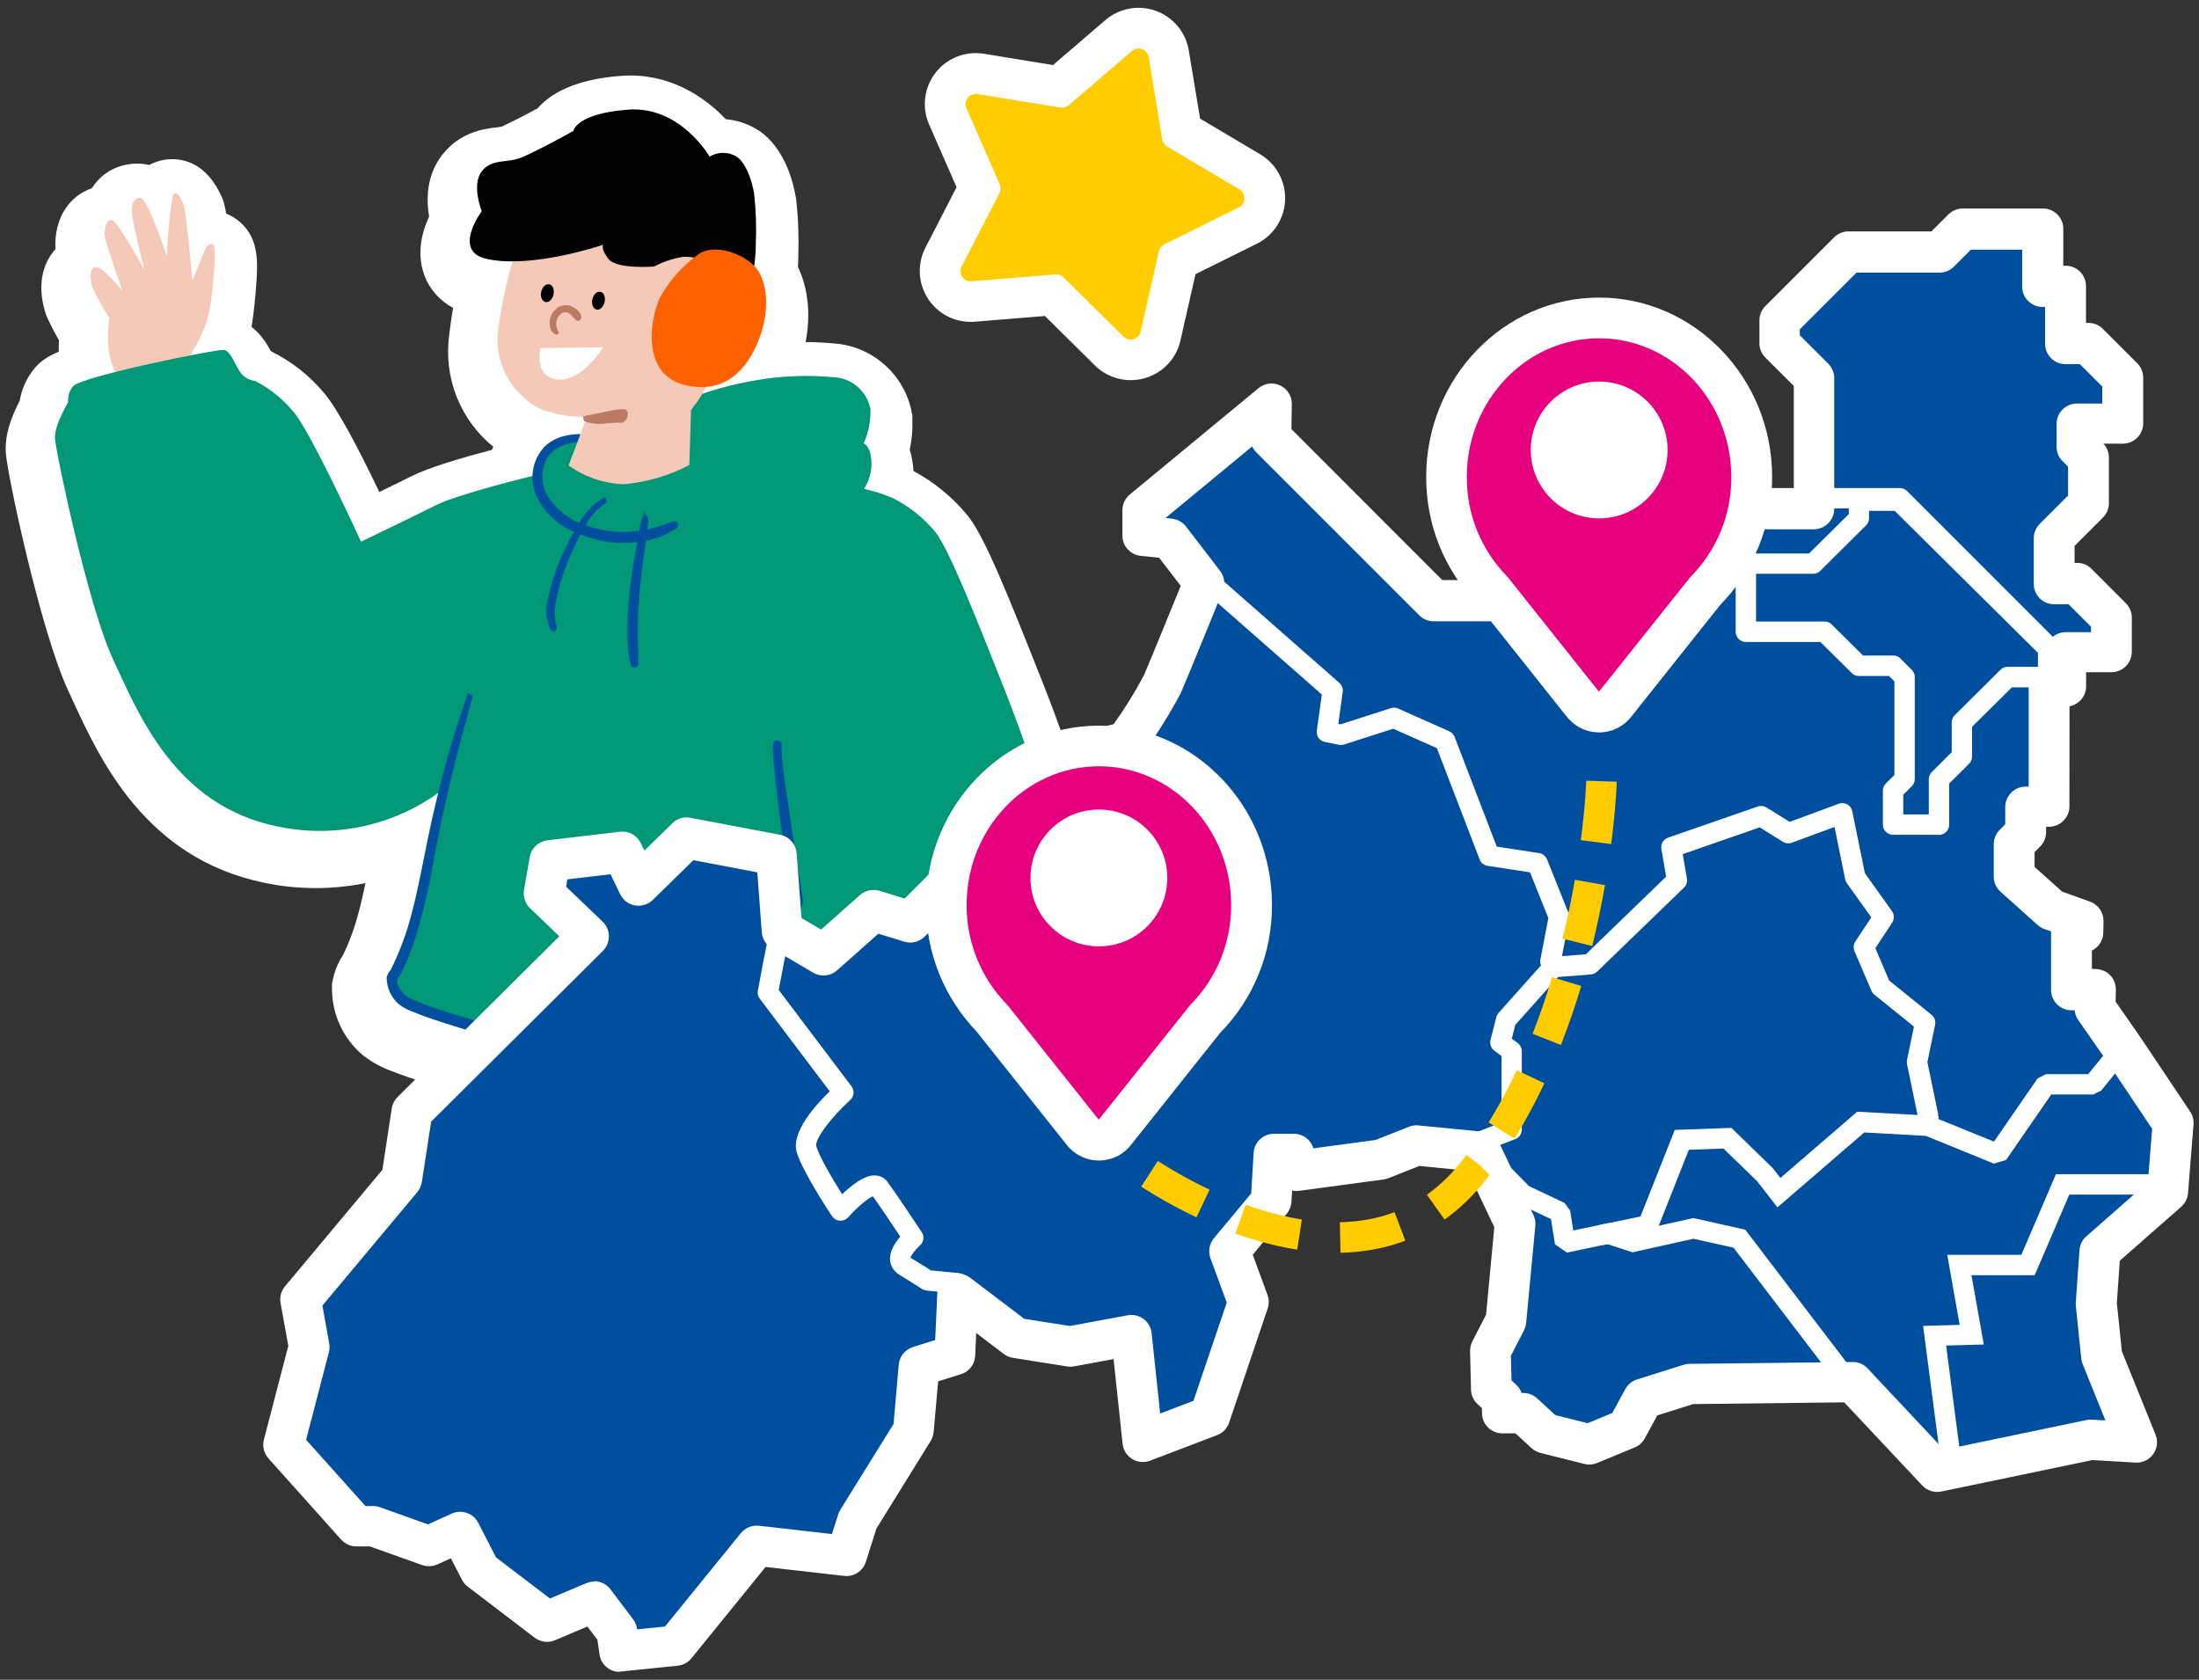
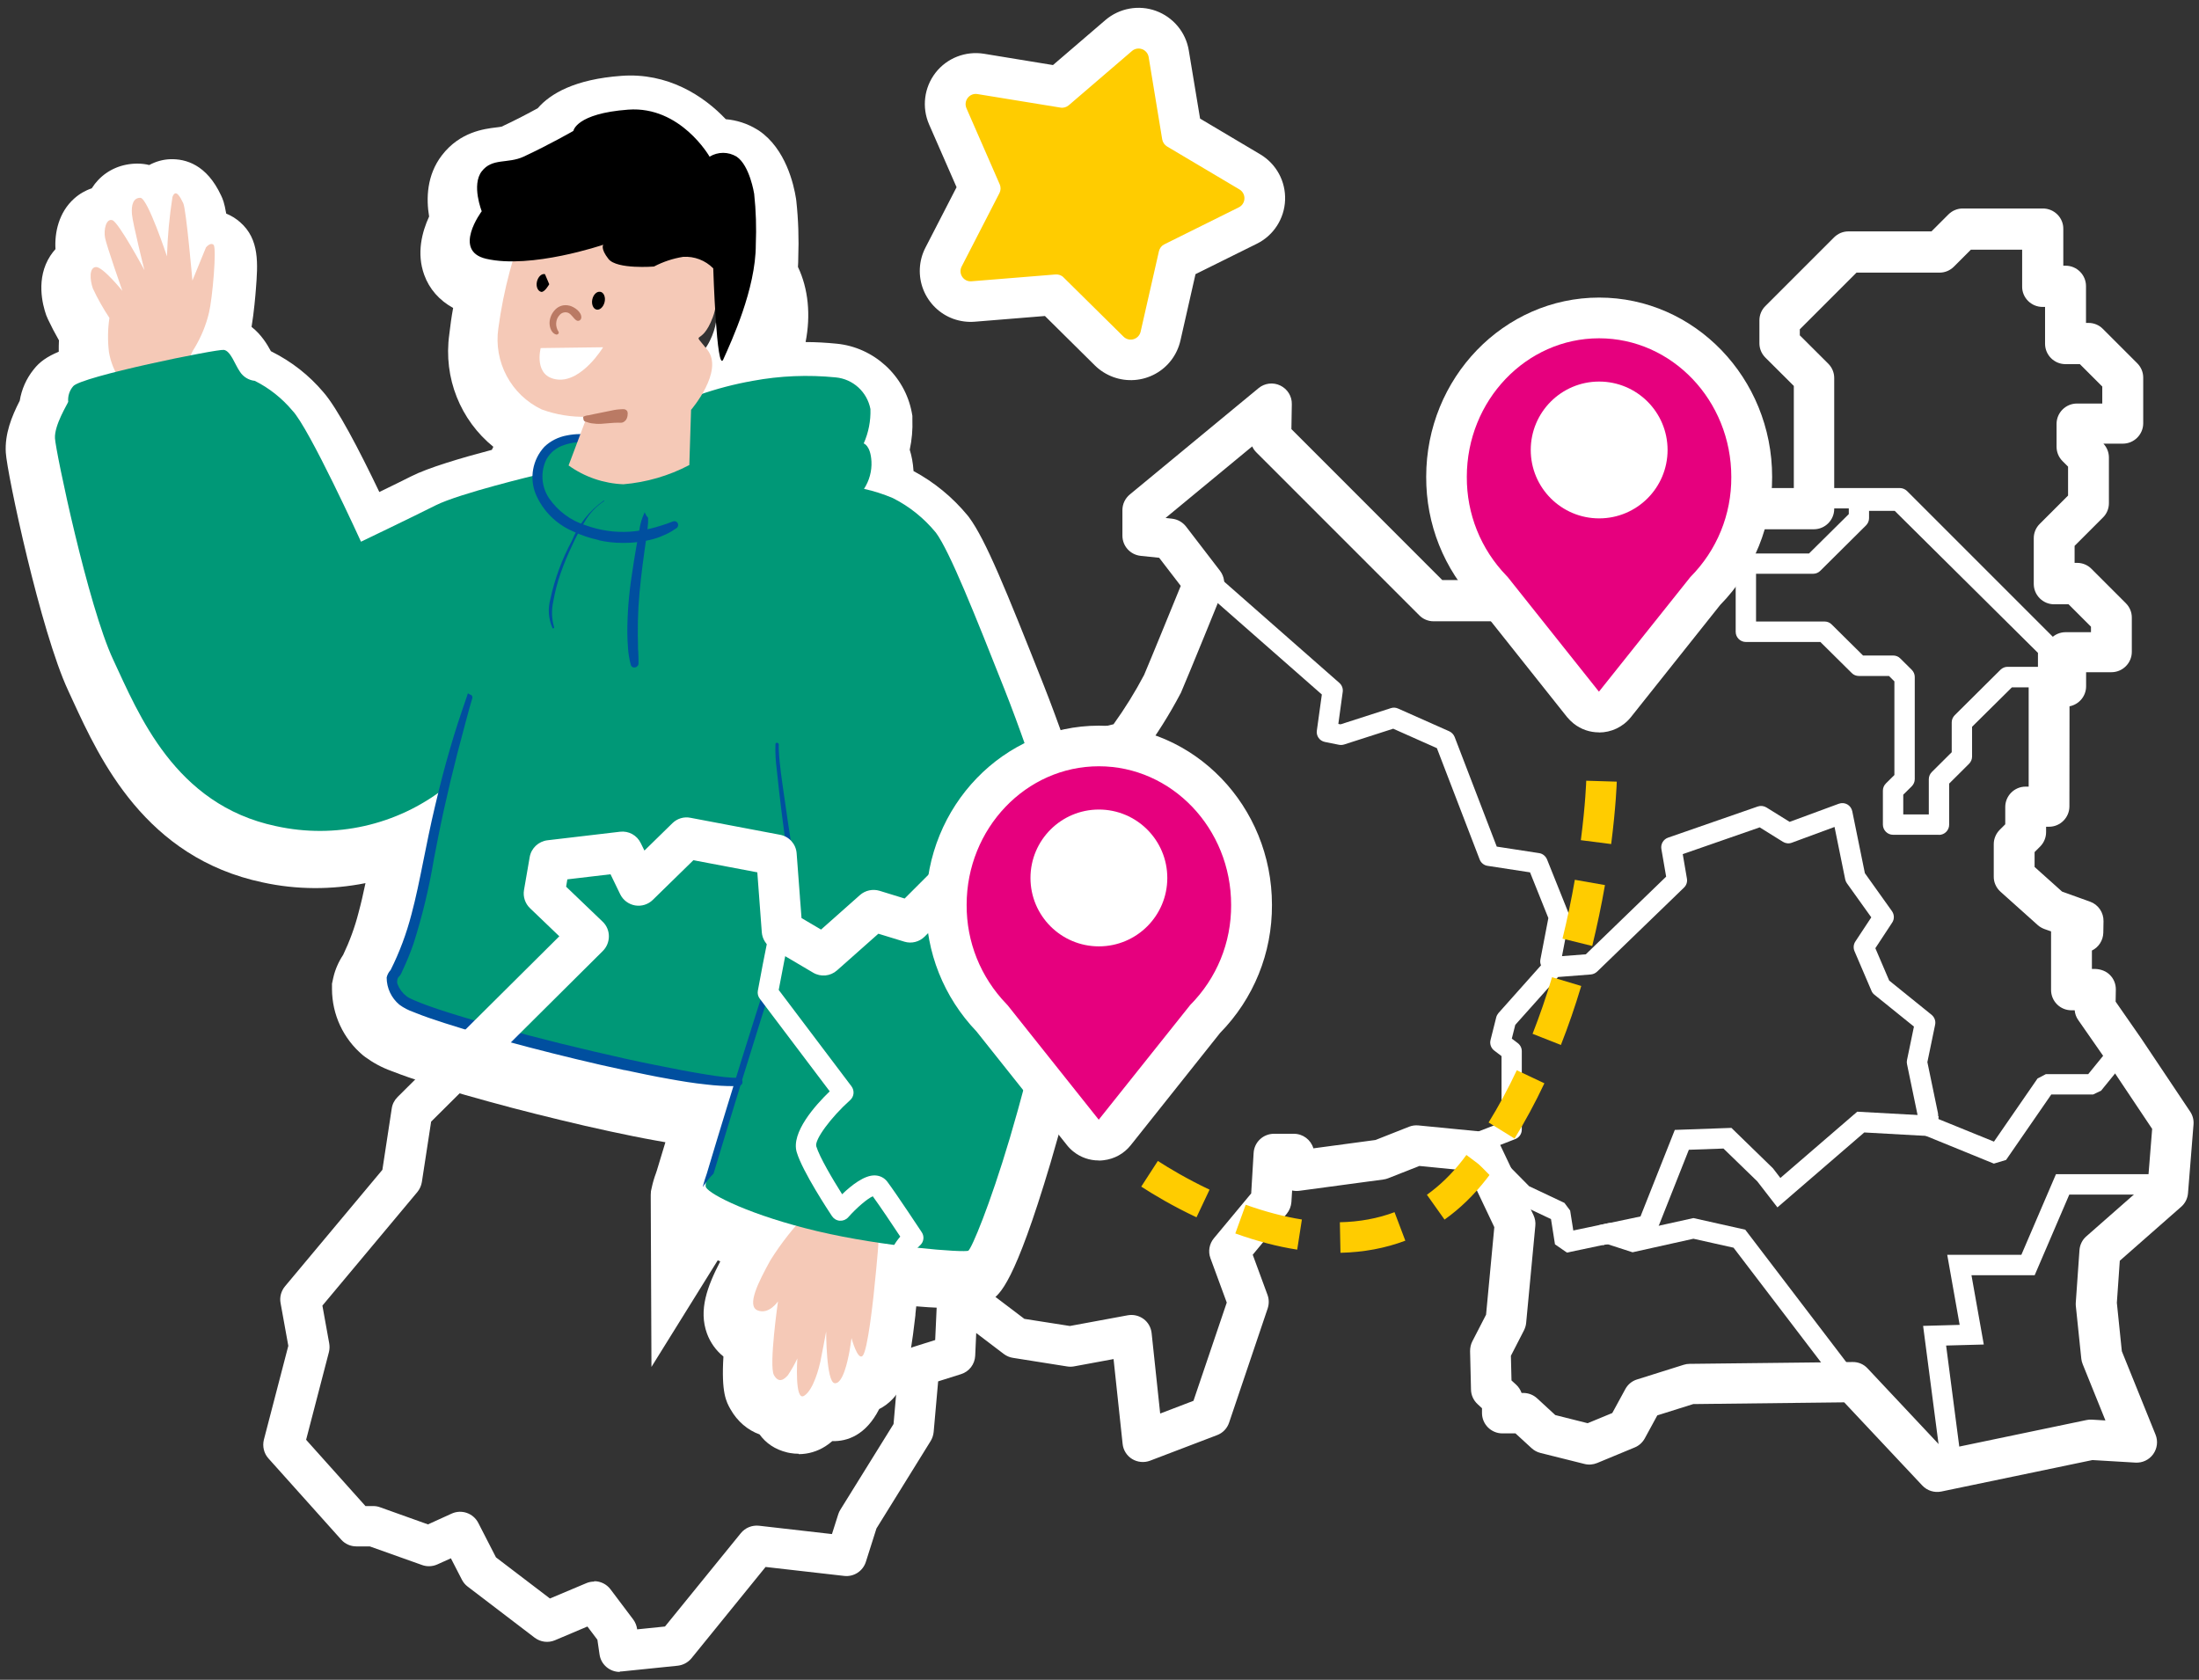
<svg xmlns="http://www.w3.org/2000/svg" id="a" data-name="Layer 1" viewBox="0 0 216 165">
  <rect x="0" y="0" width="216" height="165" fill="#333333" stroke="none" />
  <path d="M78.44,142.8c-.27,0-.55-.02-.82-.07l-.26-.05c-1.27-.3-2.15-.95-2.75-1.78-1.17-.42-2.18-1.28-2.85-2.46-.42-.74-.92-1.61-.7-5.19-.73-.59-1.29-1.37-1.62-2.27-.83-2.3.02-4.59,1.31-7.08-.08-.03-.17-.07-.25-.1l-6.51,10.47-.07-16.48c0-.14,0-.27,0-.41l.02-.37.08-.36c.1-.47.24-.95.42-1.43l.08-.24c.28-.92.56-1.85.84-2.78-.3-.05-.6-.1-.9-.16-1.53-.27-3.05-.59-4.51-.9-1.64-.35-3.28-.73-4.88-1.12-1.63-.39-3.25-.8-4.82-1.21-1.51-.4-3.04-.82-4.55-1.25-1.36-.39-2.65-.78-3.93-1.19-1.17-.38-2.15-.71-3.17-1.11l-.16-.06c-.92-.33-1.79-.8-2.58-1.38l-.22-.17c-1.92-1.62-3.02-3.98-3.03-6.49v-.53s.13-.6.13-.6c.18-.8.52-1.56.97-2.24.63-1.32,1.14-2.7,1.5-4.11.26-.96.47-1.88.69-2.93-3.31.66-6.76.66-10.09-.07-11.54-2.43-15.99-12.08-18.65-17.84l-.46-1C3.99,62.04.69,46.51.57,44.46c-.11-1.82.56-3.52,1.37-5.1.18-1.11.64-2.16,1.36-3.06.58-.75,1.32-1.27,2.47-1.75,0-.37,0-.75.02-1.12-.39-.68-.75-1.37-1.08-2.07l-.17-.4c-.36-1.02-1.04-3.61.4-5.83.15-.23.32-.45.51-.66-.1-1.61.32-3.61,1.83-4.96.51-.46,1.1-.8,1.73-1.01.2-.31.41-.58.61-.79,1-1.07,2.37-1.63,3.86-1.64.42,0,.82.05,1.18.14.68-.37,1.41-.55,2.06-.57,1.5-.05,3.58.51,5,3.57.16.34.31.66.5,1.77.49.2.95.48,1.36.84,1.94,1.69,1.75,4.1,1.55,6.65-.03.41-.18,2.22-.42,3.64.96.75,1.54,1.72,1.9,2.39l.08.04c1.96.98,3.67,2.32,5.08,3.99,1.37,1.56,3.5,5.64,5.49,9.8,1.16-.56,2.33-1.14,3.15-1.55,1.66-.84,4.86-1.79,7.9-2.59.05-.1.1-.2.15-.3-3.23-2.62-4.92-6.76-4.33-11.03.1-.87.22-1.75.38-2.61-1.35-.74-2.34-1.86-2.84-3.25-.77-2.12-.22-4.21.48-5.73-.29-1.74-.25-4.06,1.26-6.02,1.77-2.3,4.16-2.59,5.31-2.73.2-.02.46-.06.55-.08,1.32-.61,2.68-1.33,3.55-1.81,1.24-1.43,3.64-2.85,8.23-3.18,4.52-.33,8.04,1.93,10.24,4.26,1.06.09,2.11.42,3.06,1l.21.13c2.61,1.78,3.41,5.26,3.63,6.67l.03.23c.2,1.84.26,3.72.19,5.58,0,.3-.01.6-.03.9,1.02,2.14,1.27,4.73.75,7.38,1.02,0,2.03.06,3.04.16,3.65.35,6.7,3.12,7.39,6.75l.06.34v.35c.04,1-.05,2-.26,2.98.19.6.32,1.29.37,2.05v.04c2.05,1.1,3.83,2.57,5.32,4.37l.14.18c1.64,2.22,3.63,7.15,7.29,16.38,2.94,7.43,6,17.4,6.27,18.76l.04.21c.31,2.08.27,4.19-.12,6.26-.44,2.66-3.51,15.19-5.48,21.8-3.55,11.91-4.98,12.9-5.83,13.49l-1.15.8h-1.4c-1.6,0-3.21-.06-4.81-.2-.04.4-.07.68-.08.74v.11c-.66,5.7-1.14,7.06-2.23,8.24-.39.42-.84.75-1.33,1-1.31,2.58-3.15,3.19-4.61,3.15-.22.19-.44.36-.68.51-.78.5-1.69.77-2.61.77ZM84.12,118.33l2.59.44c1.72.31,3.48.52,5.23.63.65-1.69,1.58-4.31,2.61-7.78,1.93-6.49,4.91-18.74,5.23-20.71l.02-.13c.2-1.05.23-2.13.09-3.19-.3-1.2-3.05-10.21-5.78-17.11-2.25-5.67-5.04-12.71-6.11-14.27-.72-.85-1.58-1.55-2.56-2.07-.62-.25-1.26-.45-1.91-.6l-6.38-1.41,2.64-4.01-1.59-.41,2.16-4.86c.04-.08.07-.17.1-.25-2.03-.13-4.07-.01-6.07.36-1.48.26-2.92.63-4.32,1.1l-9.98,3.35-.32.86h-3.11c-.07,0-.14,0-.2,0v3.12s-3.43.84-3.43.84c-4.73,1.16-7.76,2.13-8.56,2.54-2.36,1.19-7.22,3.51-7.43,3.61l-4.13,1.97-1.9-4.17c-2.16-4.73-5.04-10.52-5.94-11.69l-.14-.17c-.52-.62-1.13-1.13-1.82-1.54-.96-.28-1.84-.77-2.58-1.44l3.95,11.28-4.61-5.69-.16,4.88-2.56-7.77-1.46,3.59-.55-6.27-4.08.92h0c-.23.06-.43.11-.61.16-.09.21-.2.4-.3.6-.26.49-.45.86-.55,1.12.48,2.9,3.25,15.53,5.26,19.83l.48,1.05c2.32,5.04,5.21,11.31,12.36,12.81,4.09.89,8.42.1,11.91-2.16l9.45-6.12-2.79,11.61c-.44,1.85-.81,3.7-1.12,5.27-.42,2.12-.76,3.75-1.23,5.49-.44,1.69-1.03,3.38-1.77,5.02.68.26,1.46.52,2.39.83,1.18.38,2.37.74,3.64,1.1,1.44.41,2.9.82,4.34,1.19,1.52.39,3.09.79,4.67,1.17,1.54.37,3.1.73,4.64,1.06,1.38.29,2.82.6,4.2.84,1.09.19,2.25.39,3.41.51.69.09,1.29.13,1.89.14l6.02.09-1.79,5.75c-.15.49-.3.97-.45,1.46-.44,1.44-.87,2.87-1.3,4.28,1.05.45,2.59,1.03,4.66,1.62l3.03-4.65.35-2.53.38,1.42,1.18-1.81-.55,3.83,1.25-2.71-.42,6.17.43,1.59ZM81.29,42.69s0,0,0,0c0,0,0,0,0,0ZM62.09,39.58l.84.31-.86,2.29,2.67-4.61c.07-.12.14-.25.21-.38l1.13-2.31,2.57-.2c.58-.04,1.14-1.31,1.3-1.7.53-1.3.48-2.33.38-2.73l-1.37-1.39.34-2.23c.07-.48.11-.97.11-1.45v-.16c.05-1.07.03-2.15-.04-3.22l-1.63.99-2.29-4.01s0,0,0,0c0,0-1.56-2.52-3.75-2.36-.67.05-1.18.12-1.56.2l-.03.23-1.9,1.08c-.11.06-2.63,1.5-5.24,2.71-.51.24-1.01.4-1.46.52l.46,1.16,4.2-.06-1.9,5.96c-.59,1.85-.99,3.76-1.2,5.69l-.02.17c-.19,1.3.45,2.56,1.6,3.18.72.25,1.49.38,2.25.36l5.64-.08-.44,2.06ZM68.94,19.72h0Z" fill="#fff" />
  <g id="b" data-name="Gruppe 9203">
    <path id="c" data-name="Pfad 978" d="M79.33,119.14c-1.38,1.42-2.61,2.98-3.66,4.66-1.15,2.09-2.37,4.47-1.25,4.92,1.12.44,2-.89,2-.89,0,0-.91,6.34-.4,7.24.51.9,1.06.36,1.37.02.35-.52.66-1.07.93-1.65,0,0-.29,4.25.66,3.67s1.5-2.9,1.6-3.35.57-2.97.57-2.97c0,0,0,4.96.83,5.08s1.3-2.35,1.4-2.81.26-1.62.26-1.62c0,0,.61,2.26,1.1,1.73s1.01-5.43,1.06-5.84.51-4.95.48-5.35c.02-.54,0-1.07-.05-1.61-.1-.12-6.16-.96-6.9-1.22" fill="#f5c9b7" />
    <path id="d" data-name="Pfad 979" d="M18.5,36.38c-.04-.78.17-1.55.61-2.2.65-1.08,1.13-2.25,1.42-3.47.34-1.4.77-6.37.45-6.66s-.75.26-.75.26l-1.33,3.25s-.61-7-.9-7.6-.74-1.47-1.06-.61c-.3,1.93-.48,3.88-.54,5.83,0,0-1.9-5.74-2.61-5.75s-.9.72-.83,1.6,1.22,5.5,1.23,5.51-2.53-4.71-3.15-4.91-.87.94-.72,1.73,1.7,5.21,1.7,5.21c0,0-1.93-2.39-2.6-2.34s-.6,1.23-.3,2.1c.47,1.01,1.02,1.98,1.63,2.9-.17,1.1-.18,2.23-.05,3.34.17,1.02.57,2,1.17,2.84.22.26.49.48.79.64,0,0,.14.61.14.71s5.69-2.36,5.69-2.36" fill="#f5c9b7" />
    <path id="e" data-name="Pfad 986" d="M104.59,90.47c.3-1.59.33-3.22.1-4.82-.19-.97-3.13-10.64-6.03-17.96-2.9-7.32-5.36-13.51-6.73-15.37-1.16-1.41-2.59-2.57-4.22-3.39-.92-.39-1.87-.7-2.84-.91.52-.8.78-1.75.73-2.7-.09-1.58-.76-1.76-.76-1.76.47-1.06.7-2.22.66-3.38-.32-1.68-1.71-2.95-3.41-3.11-2.72-.27-5.46-.16-8.15.34-1.8.32-3.57.78-5.3,1.39-3.31.97-9.64,4.48-9.64,4.48-.29,0-.71-.01-1.12-.03v-.05c-.46-.18-.96-.23-1.46-.16-1.04.06-2.01.53-2.71,1.31-.54.65-.86,1.45-.94,2.29,0,0-7.64,1.82-9.98,3s-7.33,3.57-7.33,3.57c0,0-5.09-11.17-6.74-12.88-1.02-1.21-2.27-2.21-3.69-2.92-.6-.06-1.15-.4-1.47-.91-.49-.7-.9-2.03-1.57-2.13s-14.14,2.64-14.81,3.58c-.36.42-.53.97-.48,1.52-.07.23-1.37,2.28-1.3,3.58s3.24,16.45,5.72,21.75c2.48,5.3,6.02,14.25,15.99,16.35,5.8,1.28,11.86-.08,16.55-3.72,0,0-1.97,8.82-2.35,11.04-.39,1.99-.99,3.93-1.8,5.78-.42.9-.8,1.46-.95,1.8-.1.95.31,1.88,1.08,2.45,1.01.72,9.4,3.09,19.05,5.51,9.65,2.43,13.83,2.41,13.83,2.41,0,0-3.61,9.48-3.17,10.22s4.45,2.76,10.94,4.3,14.51,2.13,14.83,1.91,2.09-4.39,4.08-11.08,5.01-19.06,5.36-21.29" fill="#009877" />
    <path id="f" data-name="Pfad 987" d="M57.95,43.26c-.26-.27-.63-.4-1-.36-.41,0-.81.04-1.21.12-.79.13-1.52.5-2.09,1.05-1.09,1.19-1.39,2.89-.78,4.38.67,1.57,1.92,2.82,3.49,3.5,1.5.71,3.14,1.08,4.8,1.1.8.01,1.61-.07,2.39-.23.8-.15,1.57-.44,2.27-.84.17-.1.34-.21.5-.32.12-.08.02-.28-.11-.22-.35.15-.72.26-1.09.38s-.7.22-1.06.31c-.72.18-1.46.29-2.21.34-1.5.09-3-.13-4.41-.65-1.51-.48-2.82-1.45-3.72-2.76-.82-1.22-.92-2.79-.25-4.11.41-.72,1.07-1.25,1.86-1.5.4-.13.82-.22,1.24-.26.45-.1.91-.06,1.34.11.01,0,.03,0,.04,0,0-.01,0-.03,0-.04h0Z" fill="#004f9f" />
    <path id="g" data-name="Pfad 988" d="M58.82,53.05c-.89-.19-1.75-.48-2.57-.87-1.63-.71-2.92-2-3.62-3.63-.65-1.59-.32-3.4.84-4.66.61-.59,1.39-.97,2.22-1.12.41-.08.83-.13,1.25-.13.42-.04.83.11,1.14.39h.02s.06.08.06.08c.06.08.07.19.02.29l-.05.1-.11.05c-.07.03-.15.02-.22-.01-.37-.15-.78-.18-1.16-.09h-.03c-.4.04-.8.13-1.19.26-.73.23-1.35.72-1.73,1.38-.62,1.23-.53,2.7.24,3.85.87,1.26,2.13,2.2,3.6,2.66,1.38.5,2.84.72,4.3.63.73-.05,1.45-.16,2.16-.33.32-.08.64-.17,1.04-.3l.18-.06c.3-.1.6-.2.89-.32.18-.07.38,0,.47.17.09.17.04.38-.12.49-.17.11-.34.22-.51.33-.73.42-1.53.72-2.35.88-.81.17-1.63.25-2.45.24-.78,0-1.57-.09-2.33-.26M53.84,49.66c.7.88,1.6,1.59,2.63,2.06,1.47.69,3.07,1.06,4.69,1.08.79.01,1.57-.06,2.34-.23.48-.1.95-.24,1.41-.42-.28.09-.53.16-.79.22-.74.18-1.49.3-2.25.35-1.53.09-3.07-.13-4.51-.66-1.38-.45-2.6-1.28-3.52-2.4M66.18,51.45h0" fill="#004f9f" />
    <path id="h" data-name="Pfad 989" d="M59.31,49.17c-1.41.99-2.5,2.37-3.14,3.96-.97,1.8-1.68,3.72-2.11,5.72-.26.94-.19,1.95.21,2.84.05.09.19.01.16-.08-.24-.81-.27-1.67-.09-2.49.17-.97.41-1.92.74-2.84.32-.92.7-1.82,1.12-2.7.36-.8.77-1.58,1.23-2.33.47-.82,1.12-1.51,1.91-2.03.03-.02,0-.06-.03-.04h0Z" fill="#004f9f" />
-     <path id="i" data-name="Pfad 990" d="M54.28,61.98c-.09-.02-.17-.08-.22-.16-.43-.94-.52-2.01-.24-3.01.43-2.02,1.15-3.97,2.13-5.78.88-1.71,1.73-3.2,3.24-4.07l.21-.12.08.13s.06.05.08.09c.08.13.04.3-.09.38,0,0,0,0,0,0-.75.5-1.38,1.16-1.83,1.95-.45.74-.85,1.51-1.21,2.3-.42.87-.79,1.77-1.1,2.69-.32.91-.57,1.85-.73,2.81-.17.78-.14,1.59.08,2.36.06.18-.04.38-.22.44-.06.02-.12.02-.18.01M54.19,61.69h0s0,0,0,0" fill="#004f9f" />
    <path id="j" data-name="Pfad 991" d="M63.35,50.93c-.16.45-.27.92-.34,1.4-.09.48-.18.96-.26,1.45-.16.92-.31,1.84-.44,2.76-.28,1.85-.43,3.71-.43,5.58,0,.52.03,1.05.07,1.57.04.52.12,1.04.26,1.54.05.17.27.09.27-.06.01-.47-.03-.94-.04-1.41s-.04-.9-.04-1.35c0-.91,0-1.84.06-2.75.1-1.85.34-3.7.58-5.53.07-.52.15-1.05.22-1.57.04-.28.07-.55.1-.82.04-.26.05-.52.04-.79,0-.02-.02-.03-.03-.03,0,0,0,0,0,0,0,0-.02,0-.02.02h0Z" fill="#004f9f" />
    <path id="k" data-name="Pfad 992" d="M62.24,65.57c-.14-.03-.25-.13-.28-.27-.14-.52-.23-1.05-.27-1.59-.04-.54-.07-1.08-.07-1.59,0-1.88.15-3.76.44-5.62.12-.87.27-1.77.44-2.77.08-.48.17-.97.26-1.45.02-.09.03-.18.05-.27.06-.4.16-.8.3-1.18l.21-.51.2.39c.08.04.13.12.14.21.01.29,0,.57-.04.85-.03.27-.06.54-.1.82l-.06.44c-.05.38-.11.75-.16,1.13-.23,1.66-.48,3.6-.59,5.51-.05.91-.07,1.82-.06,2.73,0,.31.01.62.02.93v.41c.02.15.03.3.03.45.01.32.03.65.02.98,0,.2-.16.37-.36.39-.04,0-.09,0-.13,0M62.22,65.16h0M62.16,60.47c-.03.57-.04,1.12-.04,1.63,0,.34.01.69.03,1.05,0-.25-.02-.5-.02-.75,0-.64,0-1.29.02-1.94" fill="#004f9f" />
    <path id="l" data-name="Pfad 993" d="M77.9,87.7c.04.26.06.53.12.79h0c-.07.15-.12.3-.17.45-.35.89-.67,1.79-.98,2.7-.94,2.7-1.81,5.42-2.67,8.14-.95,2.99-1.88,5.99-2.8,8.99-.67,2.17-1.32,4.33-1.97,6.5-.15.41-.27.82-.38,1.24,0,.02,0,.04,0,.07.3-.47.65-.91,1.04-1.3.4-1.32.8-2.64,1.2-3.96,1.14-3.75,2.3-7.5,3.47-11.24,1.04-3.29,2.06-6.6,3.24-9.86.17-.47.35-.95.54-1.42.08-.25.08-.51,0-.76-.22-1.36-.44-2.73-.65-4.09-.31-1.93-.6-3.86-.87-5.79-.21-1.49-.45-2.99-.52-4.49-.01-.17-.01-.35,0-.52.02-.21-.31-.27-.33-.06-.03.84.02,1.69.13,2.52.14,1.41.31,2.81.48,4.21.33,2.63.71,5.25,1.11,7.87M78.03,88.51c.02.1,0,.04,0,0M78.03,88.49s0-.01.02-.02c0,0-.01,0-.02.02" fill="#004f9f" />
-     <path id="m" data-name="Pfad 994" d="M68.8,117.47v-.88s0-.07,0-.11c.06-.29.15-.58.25-.86.05-.14.09-.27.13-.41.64-2.15,1.31-4.34,1.97-6.51.92-3,1.86-6.03,2.8-8.99.83-2.62,1.73-5.43,2.68-8.15.22-.63.44-1.25.66-1.86l-.43.49.88-1.67s.01-.03.02-.04c-.03-.16-.05-.32-.07-.47-.01-.09-.02-.17-.03-.26h0c-.46-3.03-.81-5.52-1.11-7.88-.17-1.38-.35-2.81-.48-4.22l-.04-.38c-.1-.72-.13-1.45-.1-2.18.01-.22.19-.38.41-.37,0,0,.02,0,.03,0,.24.02.42.22.4.46,0,0,0,0,0,0,0,.16-.01.32,0,.48.06,1.32.25,2.65.44,3.94l.08.54c.3,2.11.62,4.2.87,5.79.21,1.36.43,2.73.65,4.09l.02.12c.07.26.06.53-.04.78-.2.52-.38.98-.53,1.41-1.03,2.87-1.97,5.83-2.87,8.7l-.36,1.15c-1.17,3.72-2.34,7.5-3.47,11.23-.4,1.32-.8,2.64-1.2,3.96l-.02.06-.05.05c-.39.38-.73.8-1.01,1.25l-.46.76ZM78.18,88.78c-.02.06-.04.12-.05.15-.02.05-.03.09-.04.11-.35.88-.66,1.77-.98,2.69-.95,2.72-1.84,5.52-2.67,8.14-.94,2.97-1.88,5.99-2.79,8.99-.67,2.17-1.33,4.36-1.97,6.5h0c.07-.06.14-.13.21-.2.39-1.3.79-2.6,1.18-3.9,1.14-3.73,2.3-7.51,3.47-11.24l.36-1.15c.91-2.87,1.84-5.84,2.88-8.72.16-.44.33-.9.54-1.42.06-.16.06-.34,0-.51l-.02-.12c-.22-1.36-.43-2.72-.64-4.09-.1-.63-.21-1.35-.33-2.11.24,1.75.51,3.63.83,5.77.01.09.03.18.04.27.02.14.04.27.06.4l.02.11h0l.03.11h0c0,.1-.03.18-.11.23h0ZM76.26,73.14h0" fill="#004f9f" />
    <path id="n" data-name="Pfad 995" d="M46.1,68.47c-.29.87-.6,1.72-.88,2.6-.29.9-.56,1.81-.82,2.71-.52,1.79-.98,3.6-1.41,5.42s-.8,3.61-1.15,5.42c-.35,1.75-.7,3.51-1.17,5.23-.5,1.93-1.2,3.81-2.1,5.59l.09-.11c-.29.27-.46.64-.46,1.04.08.84.51,1.61,1.19,2.11.47.33.98.58,1.52.76.93.37,1.9.69,2.85,1,1.24.4,2.5.78,3.77,1.14,1.47.42,2.94.83,4.42,1.21,1.58.41,3.15.81,4.74,1.19s3.16.74,4.73,1.08c1.45.31,2.9.62,4.35.87,1.22.22,2.44.42,3.67.55.89.11,1.78.16,2.67.16.15,0,.3-.02.45-.02.08-.01.14-.09.13-.17-.01-.08-.08-.13-.15-.13-.15,0-.45,0-.61,0-.25-.01-.5-.04-.76-.06-.64-.07-1.28-.17-1.92-.27-1.68-.28-3.36-.6-5.02-.94-2.02-.41-4.03-.86-6.03-1.33-2.08-.48-4.15-1-6.22-1.54-1.9-.5-3.79-1.01-5.67-1.56-.79-.24-1.59-.48-2.39-.73l-.53-.17-.13-.04-.08-.03-.25-.08c-.31-.1-.62-.21-.92-.32-.48-.17-.96-.35-1.43-.56-.17-.08-.34-.15-.5-.24-.06-.03-.12-.07-.18-.11s.06.04-.02-.01l-.06-.05c-.43-.33-.76-.78-.95-1.29-.03-.08-.05-.17-.06-.26,0-.05,0-.09,0-.14,0-.09,0,.03,0-.02,0-.03,0-.06,0-.09s.01-.07.02-.11.03-.11,0-.05c.02-.07.05-.13.09-.19,0-.01.01-.02.02-.03.03-.05-.04.05,0,0,.01-.02.02-.03.04-.05s.04-.05.06-.07c.07-.09-.11.13.03-.03.13-.19.23-.39.31-.6.39-.82.74-1.66,1.03-2.52,1.04-3.45,1.86-6.96,2.43-10.51.74-3.7,1.63-7.36,2.63-11.01.24-.88.46-1.76.72-2.63,0-.01,0-.02-.02-.02s-.02,0-.02.02h-.01Z" fill="#004f9f" />
    <path id="o" data-name="Pfad 996" d="M61.35,105.12c-1.56-.33-3.16-.7-4.74-1.08s-3.17-.78-4.74-1.19c-1.47-.39-2.96-.79-4.42-1.21-1.41-.4-2.64-.78-3.77-1.14-1.08-.35-1.98-.65-2.87-1.01l-.2-.08c-.49-.17-.96-.41-1.38-.72-.79-.66-1.25-1.64-1.25-2.67.06-.28.2-.53.39-.74.88-1.75,1.56-3.59,2.05-5.48.44-1.65.77-3.27,1.16-5.22.32-1.6.7-3.5,1.16-5.43.49-2.08.94-3.8,1.41-5.42.3-1.05.57-1.91.83-2.72.16-.5.33-1,.5-1.49.13-.37.26-.74.38-1.11l.1-.31.21.13h.03c.14.04.23.18.2.33-.2.65-.37,1.29-.54,1.92-.06.24-.13.48-.19.71-1.06,3.89-1.92,7.48-2.62,10.99-.15.74-.29,1.47-.43,2.21-.47,2.82-1.14,5.61-2.01,8.33-.3.87-.65,1.72-1.04,2.55-.02.05-.04.1-.07.15-.04.09-.08.2-.14.29h.01s-.08.1-.08.1c-.02.04-.05.07-.08.1-.02.02-.03.03-.05.05l-.04.05s-.02.02-.02.03v.02s-.05.07-.06.1h0s0,.04,0,.05v.04s-.02.03-.02.04c0,.04,0,.07-.01.1s0,.06,0,.09c0,.07.02.14.04.2.18.46.48.87.87,1.17l.08.06s.1.06.15.09c.14.07.28.15.48.23.49.22.99.4,1.42.56.3.11.61.22.92.32l.98.32c.72.23,1.5.47,2.39.73,1.72.5,3.58,1.01,5.66,1.56,2.06.54,4.15,1.06,6.22,1.54,2.21.52,4.18.96,6.03,1.33,2,.41,3.55.7,5.01.94.61.1,1.26.2,1.91.27.3.03.53.05.75.06.16,0,.45.02.58,0,.22-.02.41.15.43.37,0,0,0,.01,0,.02.02.21-.14.4-.35.42,0,0-.01,0-.02,0h-.1c-.12.01-.24.02-.36.02-.9,0-1.81-.05-2.71-.16-1.28-.13-2.53-.34-3.68-.55-1.46-.25-2.93-.57-4.36-.87M38.64,95.74c-.12.19-.19.41-.19.63.08.77.48,1.46,1.11,1.91.38.27.8.49,1.25.64l.21.08c.87.35,1.76.65,2.83.99,1.12.36,2.35.73,3.76,1.14,1.46.42,2.94.83,4.41,1.21,1.56.41,3.15.81,4.73,1.19s3.16.74,4.72,1.08c1.42.3,2.89.61,4.34.87.93.17,1.92.33,2.94.46-1.34-.23-2.78-.5-4.59-.87-1.85-.37-3.82-.81-6.04-1.33-2.07-.48-4.17-1-6.23-1.54-2.09-.55-3.94-1.06-5.67-1.56-.89-.26-1.67-.5-2.4-.73l-.99-.32c-.31-.1-.62-.21-.93-.32-.43-.16-.95-.34-1.45-.57-.2-.09-.36-.16-.5-.24v.02s-.22-.14-.22-.14c-.01,0-.03-.02-.04-.03l-.06-.04c-.47-.36-.84-.85-1.05-1.41-.03-.09-.05-.18-.06-.27h-.04s.05-.51.05-.51h.02s0-.03.01-.05h.03s-.03,0-.03,0v-.03s-.02-.02-.02-.02l.29-.43h.03s.03-.02.03-.02c.06-.1.11-.2.15-.31.03-.06.05-.12.08-.17.39-.81.73-1.64,1.02-2.5.35-1.02.65-2.06.91-3.12-.04.16-.09.33-.13.49-.5,1.92-1.2,3.79-2.09,5.57" fill="#004f9f" />
    <path id="p" data-name="Pfad 997" d="M51.9,21.22c-1.45,3.54-2.44,7.25-2.95,11.03-.48,3.3,1.25,6.54,4.26,7.97,1.42.52,2.93.76,4.44.72l-1.8,4.78c1.57,1.13,3.44,1.77,5.38,1.85,2.26-.19,4.47-.83,6.48-1.89l.17-5.42s3.27-3.8,1.6-5.9-.6-.14.54-3.21-.58-7.98-.58-7.98c0,0-6.14-4.46-8.88-4.68-2.73-.22-6.32,3.13-6.32,3.13" fill="#f5c9b7" />
    <path id="q" data-name="Pfad 41938" d="M57.29,41.03c.02.43.22.37.33.42.15.06.31.1.47.13.32.05.65.07.98.05.55-.03,1.1-.11,1.65-.11.25,0,.49.08.78-.29.1-.16.15-.35.15-.53.02-.1,0-.2-.03-.3-.17-.25-.39-.21-.61-.2s-.44.03-.66.07c-.65.12-1.31.28-1.97.4-.18.04-.37.08-.55.12-.18.01-.37.06-.53.14,0,0-.02.07-.03.1h0Z" fill="#ba7a64" />
    <path id="r" data-name="Pfad 1003" d="M55.94,30.03c-.5-.14-1.03,0-1.39.37-.35.35-.56.82-.57,1.32,0,.45.19,1.01.64,1.14.14.04.34-.11.24-.28-.16-.24-.24-.53-.23-.82.01-.32.14-.62.37-.85.21-.22.53-.29.82-.18.32.15.5.53.78.73.14.1.33.07.43-.07,0,0,0-.01.01-.02.03-.05.05-.1.06-.16.03-.59-.68-1.05-1.16-1.19Z" fill="#ba7a64" />
    <path id="s" data-name="Pfad 1004" d="M53.12,34.19l6.12-.08s-2.07,3.43-4.48,3.17c-2.4-.27-1.65-3.09-1.65-3.09" fill="#fff" />
    <path id="t" data-name="Pfad 1005" d="M58.97,28.66c.34.07.53.52.42,1s-.46.82-.79.75-.52-.52-.42-1,.46-.82.79-.74" />
-     <path id="u" data-name="Pfad 1006" d="M53.95,27.92c.34.07.52.52.42,1s-.46.82-.79.75-.53-.52-.42-1,.46-.82.79-.74" />
+     <path id="u" data-name="Pfad 1006" d="M53.95,27.92s-.46.82-.79.75-.53-.52-.42-1,.46-.82.79-.74" />
    <path id="v" data-name="Pfad 1007" d="M64.25,26.18s-3.66.3-4.48-.74-.51-1.4-.51-1.4c0,0-7.07,2.41-11.51,1.38-3.35-.78-.43-4.67-.43-4.67,0,0-1.03-2.58,0-3.92s2.55-.72,4.11-1.44c2.46-1.14,4.89-2.53,4.89-2.53,0,0,.25-1.71,5.39-2.09,5.14-.38,7.99,4.62,7.99,4.62.82-.5,1.84-.5,2.66,0,1.29.87,1.72,3.65,1.72,3.65.18,1.66.23,3.33.16,5,0,4.35-2.4,9.49-3.19,11.26-.66,1.49-.99-8.94-.99-8.94-.78-.79-1.86-1.2-2.96-1.13-1,.16-1.96.48-2.86.95" />
-     <path id="w" data-name="Pfad 998" d="M68.41,25.12c-1.46,1.1-2.68,2.49-3.57,4.08-1.05,2.21-1.82,7.58,2.4,8.61s6.25-1.87,7.24-4.3,1.05-5.07.08-6.77-4.5-3.07-6.14-1.62" fill="#ff6100" />
  </g>
-   <path id="x" data-name="Pfad 1678" d="M214.55,111.14l-5.08-7.23-2.78-4.01.04-1.78s-.01-.06-.03-.09c-.02-.02-.05-.03-.08-.04h-2.24s0-5.37,0-5.37h1c.06,0,.12-.05.12-.12l.02-1.12c0-.05-.03-.1-.08-.11l-3.09-1.12-3.6-3.23v-3.08s1.09-1.09,1.09-1.09c.02-.02.04-.05.04-.08v-2.41h2.17c.07,0,.12-.05.12-.12h0s.01-8.72.01-8.72v-2.91s1.51,0,1.51,0l.17-.17v-3.2h4.32l.17-.17v-3.37l-.05-.12-3.37-3.37-.12-.05h-2.07v-4.25l3.32-3.32.05-.12v-4.49l-.05-.12-1.07-1.07v-2h4.32l.18-.17v-4.49l-.05-.12-3.38-3.37-.12-.05h-2.07v-5.44l-.17-.17h-2.07v-5.44s-.16-.18-.16-.18h-7.88l-.12.05-2.2,2.2h-8.91l-.12.05-6.74,6.74-.05.12v2.25l.05.12,3.32,3.32v12.67h-10.9s-.06,0-.09.03l-4.21,4.35-5.42.17s-.06.01-.08.03l-4.46,4.46h-11.98l-15.94-15.94.05-3.25s-.03-.09-.07-.11c-.04-.02-.09-.01-.13.01l-12.63,10.43s-.04.06-.04.09v2.51c0,.06.05.11.11.12l2.63.27,3.27,4.26c-.31.76-3.26,8.02-4.05,9.86-1.04,1.99-2.24,3.89-3.59,5.69l-3.3.83s-.04.02-.06.03l-7.12,7.68-3.22,1.66s-.02.01-.03.02l-7.37,7.37-3.55-1.09s-.08,0-.11.02l-4.84,4.29-3.94-2.33-.55-7.36c0-.05-.05-.1-.1-.11l-8.81-1.67s-.08,0-.11.03l-4.61,4.51-1.49-3.09s-.07-.07-.12-.07l-7.14.83c-.05,0-.09.05-.1.1l-.56,3.24s0,.08.03.11l4.26,4.1-17.26,17.15s-.03.04-.03.07l-1,6.55-9.9,11.85s-.03.06-.03.1l.83,4.6-2.5,9.62s0,.08.03.11l7.14,7.98s.05.04.09.04h1.65l5.45,1.94s.06.01.09,0l2.96-1.35,1.9,3.69s.02.03.03.04l6.58,5.01s.08.03.12.01l4.54-1.91,2.15,2.86.27,1.92c0,.06.06.1.12.1h.01l5.47-.56s.06-.02.08-.04l7.93-9.77,8.75,1c.06,0,.11-.03.13-.08l1.1-3.49,5.47-8.81s.02-.03.02-.05l.55-6.22,3.44-1.09s.08-.06.08-.11l.27-5.8,5.57,4.21s.03.02.05.02l5.29.83s.03,0,.04,0l5.9-1.09,1.1,10.35s.03.07.06.09c.03.02.07.02.1.01l6.59-2.5s.06-.04.07-.07l3.79-11.21s0-.05,0-.08l-1.82-4.95,4.03-4.86s.03-.04.03-.07l.27-4.52h1.74l.26,1.57c0,.06.06.11.13.1,0,0,0,0,0,0l8.28-1.12,3.49-1.38,6.27.62.4.41,3.09,6.52-.9,9.47-1.52,2.94s-.01.04-.01.06l.09,3.78s.01.06.04.08l1.04.95v1.3c0,.07.05.12.12.12h2.02l2.12,1.95s.03.02.05.03l4.32,1.08s.05,0,.07,0l3.69-1.53s.05-.03.06-.05l1.59-2.92,4.52-1.42,15.93-.18,8.24,8.77s.07.04.11.04l15.09-3.14,4.48.27s.08-.02.1-.05c.02-.03.03-.08.01-.11l-3.41-8.44-.54-5.18.35-5.08,6.62-5.81s.04-.05.04-.08l.54-6.74s0-.06-.02-.08" fill="#004f9f" />
  <path d="M94.07,127.05s-.06,0-.09,0l-2.96-.28c-.16-.02-.32-.07-.46-.16-.01,0-.83-.55-2.19-1.37-.55-.33-.88-.84-.94-1.43-.08-.89.49-1.75,1-2.34-.69-1.05-2.02-3.03-2.7-3.96-.52.22-1.58,1.12-2.42,2.07-.21.23-.51.35-.82.33-.31-.02-.59-.19-.76-.44-.29-.44-2.89-4.36-3.47-6.29-.58-1.92,1.81-4.6,3.24-5.98l-6.87-9.1c-.17-.22-.24-.51-.19-.78.03-.18.81-4.46,1.37-6.86.12-.54.66-.87,1.2-.75.54.12.87.66.75,1.2-.44,1.91-1.05,5.17-1.27,6.33l7.15,9.47c.31.42.26,1-.13,1.35-1.9,1.7-3.52,3.91-3.33,4.54.33,1.08,1.62,3.25,2.54,4.71.92-.89,2.21-1.9,3.24-1.85.49.02.91.24,1.2.62.85,1.13,3.28,4.81,3.38,4.96.28.42.2.97-.18,1.3-.42.37-.84.92-.93,1.2.98.59,1.68,1.04,2.01,1.25l2.71.26c.55.05.95.54.9,1.09-.05.52-.48.91-.99.91ZM145.46,113.13c-.4,0-.78-.24-.93-.64-.2-.51.05-1.09.57-1.3l2.39-.93v-6.52l-.71-.54c-.32-.24-.47-.65-.37-1.04l.56-2.23c.04-.16.12-.3.22-.42l4.18-4.69c-.08-.18-.1-.38-.06-.58l.78-4.06-1.8-4.49-4.17-.64c-.35-.05-.65-.29-.78-.63l-4.2-10.93-4.29-1.91-4.82,1.55c-.16.05-.34.06-.5.03l-1.39-.28c-.52-.1-.87-.59-.79-1.12l.49-3.54-12.48-10.96c-.42-.36-.46-1-.09-1.41.36-.42,1-.46,1.41-.09l12.88,11.32c.25.22.38.55.33.89l-.43,3.14.22.04,4.94-1.59c.23-.08.49-.06.71.04l5.02,2.23c.24.11.43.31.53.55l4.14,10.78,4.16.64c.35.05.64.29.78.62l2.12,5.29c.07.18.09.37.05.56l-.7,3.65,2.34-.18,7.89-7.63-.47-2.72c-.08-.48.2-.95.66-1.11l8.81-3.06c.29-.1.6-.06.86.1l2.27,1.41,4.83-1.78c.27-.1.58-.08.83.06.25.14.43.39.49.67l1.24,6.09,2.66,3.73c.24.34.25.79.02,1.13l-1.65,2.51,1.36,3.18,4.16,3.36c.29.24.43.61.35.98l-.76,3.67,1.04,5.01c.11.54-.23,1.07-.78,1.18-.54.11-1.07-.24-1.18-.78l-1.08-5.21c-.03-.13-.03-.27,0-.41l.68-3.28-3.88-3.13c-.13-.1-.23-.23-.29-.38l-1.67-3.9c-.13-.31-.1-.66.08-.94l1.57-2.38-2.39-3.34c-.08-.11-.14-.24-.17-.38l-1.05-5.16-4.2,1.55c-.29.11-.61.07-.87-.09l-2.28-1.42-7.56,2.63.41,2.4c.06.33-.05.66-.29.89l-8.53,8.25c-.17.16-.39.26-.62.28l-3.22.25-4.2,4.7-.34,1.35.58.44c.25.19.4.48.4.8v7.7c0,.41-.25.78-.64.93l-3.03,1.18c-.12.05-.24.07-.36.07ZM201.26,72.16c-.55,0-1-.45-1-1v-7.16l-14.06-14.06h-8.33c-.55,0-1-.45-1-1s.45-1,1-1h8.74c.27,0,.52.11.71.29l14.65,14.65c.19.19.29.44.29.71v7.57c0,.55-.45,1-1,1Z" fill="#fff" />
  <path d="M190.45,82h-4.5c-.55,0-1-.45-1-1v-3.34c0-.27.11-.52.3-.71l.83-.82v-9.2l-.53-.53h-2.96c-.26,0-.52-.1-.7-.29l-3.08-3.05h-7.32c-.55,0-1-.45-1-1v-6.69c0-.55.45-1,1-1h6.2l3.91-3.87v-1.3c0-.55.45-1,1-1h3.93c.26,0,.52.1.7.29l14.65,14.53c.19.19.29.44.3.71v2.79c0,.27-.1.52-.28.71-.19.19-.44.29-.71.29h-3.57l-3.91,3.87v2.93c0,.27-.11.52-.3.71l-1.95,1.94v4.04c0,.55-.45,1-1,1ZM186.96,80h2.5v-3.46c0-.27.11-.52.3-.71l1.95-1.94v-2.93c0-.27.11-.52.3-.71l4.49-4.46c.19-.19.44-.29.7-.29h2.98v-1.37s-14.07-13.95-14.07-13.95h-2.52v.72c0,.27-.11.52-.3.71l-4.49,4.46c-.19.19-.44.29-.7.29h-5.61v4.69h6.73c.26,0,.52.1.7.29l3.08,3.05h2.96c.26,0,.52.1.7.29l1.12,1.11c.19.19.3.44.3.71v10.03c0,.27-.11.52-.3.71l-.83.82v1.93Z" fill="#fff" />
  <path d="M60.87,164.23c-.98,0-1.84-.72-1.98-1.72l-.21-1.44-.98-1.3-3.19,1.35c-.66.28-1.42.18-1.99-.25l-6.58-5.02c-.24-.18-.43-.41-.57-.68l-1.08-2.1-1.33.6c-.47.21-1.01.24-1.5.06l-5.14-1.83h-1.32c-.57,0-1.11-.24-1.49-.67l-7.14-7.97c-.45-.5-.61-1.19-.45-1.84l2.4-9.22-.76-4.2c-.11-.58.05-1.18.43-1.64l9.57-11.45.92-6.03c.06-.42.26-.81.57-1.12l15.89-15.79-2.88-2.76c-.48-.46-.7-1.13-.59-1.78l.56-3.24c.15-.87.86-1.54,1.74-1.65l7.14-.84c.85-.1,1.66.35,2.03,1.12l.36.73,2.75-2.69c.47-.46,1.13-.66,1.77-.53l8.81,1.67c.89.17,1.55.91,1.62,1.81l.48,6.37,1.92,1.13,3.82-3.39c.52-.46,1.25-.62,1.92-.42l2.47.76,6.57-6.57c.15-.15.31-.27.5-.36l2.93-1.51,6.9-7.44c.26-.28.6-.49.98-.58l2.64-.66c1.11-1.54,2.12-3.17,3-4.84.67-1.57,2.7-6.55,3.6-8.75l-2.12-2.76-1.82-.19c-1.02-.11-1.79-.96-1.79-1.99v-2.5c0-.6.27-1.16.73-1.54l12.64-10.44c.6-.5,1.44-.6,2.14-.26.7.34,1.15,1.05,1.13,1.83l-.04,2.45,14.82,14.83h10.42l3.91-3.91c.36-.36.84-.57,1.35-.58l4.65-.14,3.68-3.8c.38-.39.9-.61,1.44-.61h9.08v-10.03l-2.79-2.78c-.38-.38-.59-.88-.59-1.41v-2.25c0-.53.21-1.04.59-1.41l6.74-6.74c.38-.38.88-.59,1.41-.59h8.16l1.66-1.66c.38-.38.88-.59,1.41-.59h7.88c.53,0,1.04.21,1.42.59s.59.89.58,1.42v3.61s.23,0,.23,0c1.1,0,2,.9,2,2v3.62h.25c.53,0,1.04.21,1.41.59l3.37,3.37c.38.38.59.88.59,1.41v4.49c0,1.1-.9,2-2,2h-1.91c.35.37.54.86.54,1.36v4.49c0,.53-.21,1.04-.59,1.41l-2.78,2.78v1.67h.25c.53,0,1.04.21,1.41.59l3.37,3.37c.38.38.59.88.59,1.41v3.37c0,1.1-.9,2-2,2h-2.49v1.38c0,.98-.7,1.79-1.63,1.97v1.11s-.01,8.72-.01,8.72c0,1.1-.9,2-2,2h-.29v.53c0,.53-.21,1.04-.59,1.42l-.54.54v1.46s2.7,2.42,2.7,2.42l2.75.99c.81.29,1.34,1.07,1.32,1.93l-.02,1.12c-.02.77-.47,1.44-1.12,1.75v1.81h.35c.51.02,1.06.21,1.43.6.38.38.58.9.57,1.44l-.02,1.17,2.51,3.61,4.81,7.19c.25.37.37.82.33,1.27l-.54,6.74c-.04.52-.28,1-.67,1.34l-6.03,5.3-.29,4.13.49,4.76,3.31,8.19c.26.64.17,1.36-.23,1.92s-1.06.87-1.74.83l-4.23-.25-14.84,3.09c-.68.14-1.39-.08-1.87-.59l-7.67-8.17-14.83.17-3.53,1.11-1.23,2.26c-.22.4-.57.72-.99.89l-3.69,1.53c-.4.16-.83.2-1.25.09l-4.32-1.08c-.32-.08-.62-.24-.87-.47l-1.58-1.45h-1.29c-1.1,0-2-.9-2-2v-.47l-.43-.4c-.4-.37-.64-.88-.65-1.43l-.09-3.78c0-.33.07-.67.22-.96l1.35-2.62.81-8.6-2.63-5.54-4.73-.47-3.07,1.21c-.15.06-.31.1-.47.12l-8.25,1.11c-.24.03-.48.02-.71-.03l-.07,1.13c-.03.42-.19.83-.46,1.16l-3.34,4.02,1.45,3.94c.16.43.16.9.02,1.33l-3.79,11.22c-.19.57-.62,1.02-1.18,1.23l-6.58,2.51c-.58.22-1.23.16-1.76-.16s-.88-.88-.94-1.49l-.89-8.33-3.9.72c-.22.04-.45.04-.68,0l-5.3-.84c-.33-.05-.63-.18-.9-.38l-2.71-2.06-.1,2.23c-.04.84-.59,1.56-1.39,1.81l-2.25.71-.44,4.97c-.03.31-.13.61-.29.88l-5.33,8.6-1.04,3.28c-.29.91-1.18,1.49-2.13,1.38l-7.72-.88-7.28,8.97c-.34.41-.82.67-1.35.73l-5.47.56c-.07,0-.14.01-.21.01ZM58.37,155.32c.61,0,1.21.28,1.6.8l2.23,2.96c.2.27.33.59.38.92v.05s2.74-.28,2.74-.28l7.45-9.17c.43-.53,1.1-.8,1.78-.73l7.17.82.62-1.95c.05-.16.12-.31.21-.45l5.22-8.41.51-5.83c.07-.8.62-1.49,1.39-1.73l2.19-.69.21-4.63c.03-.74.48-1.4,1.15-1.72.67-.31,1.46-.23,2.06.22l5.34,4.05,4.47.7,5.68-1.05c.55-.1,1.11.03,1.56.36.45.33.73.84.79,1.39l.84,7.9,3.27-1.25,3.27-9.65-1.6-4.35c-.25-.67-.12-1.42.34-1.97l3.66-4.4.24-3.98c.06-1.06.94-1.88,2-1.88h1.95c.9,0,1.67.59,1.92,1.43l6.1-.82,3.29-1.3c.3-.12.61-.16.93-.13l6.34.62c.7.07,1.31.5,1.61,1.13l3.35,7.06c.15.33.22.69.18,1.05l-.9,9.53c-.02.25-.1.5-.21.73l-1.29,2.51.06,2.42.45.41c.25.23.43.51.54.82h.18c.5,0,.98.19,1.35.53l1.78,1.64,3.18.8,2.42-1,1.28-2.35c.25-.46.66-.8,1.16-.95l4.58-1.44c.19-.06.38-.09.58-.09l16-.18c.58-.01,1.1.22,1.48.63l7.5,7.99,14-2.92c.17-.04.35-.05.53-.04l1.33.08-2.23-5.52c-.07-.17-.12-.36-.14-.54l-.54-5.21c-.01-.11-.01-.23,0-.34l.36-5.12c.04-.53.28-1.02.68-1.36l6.04-5.31.42-5.24-4.4-6.58-2.86-4.11c-.2-.28-.32-.61-.35-.96h-.32s0,0,0,0c-.53,0-1.04-.21-1.41-.58-.38-.38-.59-.88-.59-1.42v-5.62s0-.09,0-.13l-.65-.23c-.24-.09-.47-.22-.66-.39l-3.66-3.28c-.42-.38-.67-.92-.66-1.49v-3.18c0-.53.22-1.04.59-1.41l.54-.54v-1.7c0-1.1.9-2,2-2h.3v-6.72s0-3.07,0-3.07c0-.53.21-1.04.58-1.42.29-.29.65-.48,1.05-.55v-1.41c0-1.1.9-2,2-2h2.49v-.54l-2.2-2.2h-1.42c-1.1,0-2-.9-2-2v-4.49c0-.53.21-1.04.59-1.41l2.78-2.78v-2.84l-.54-.54c-.38-.38-.59-.88-.59-1.42v-2.24c0-1.1.9-2,2-2h2.49v-1.67l-2.2-2.2h-1.42c-1.1,0-2-.9-2-2v-3.62h-.25c-.53,0-1.04-.21-1.42-.59s-.59-.89-.58-1.42v-3.61s-5.04,0-5.04,0l-1.66,1.66c-.38.38-.88.59-1.41.59h-8.16l-5.57,5.57v.59l2.79,2.78c.38.38.59.88.59,1.41v12.86c0,1.1-.9,2-2,2h-10.23l-3.66,3.77c-.36.37-.85.59-1.37.61l-4.67.14-3.93,3.93c-.38.38-.88.59-1.41.59h-12.08c-.53,0-1.04-.21-1.41-.59l-16.01-16.01c-.17-.17-.3-.36-.4-.58l-8.51,7.03.63.07c.55.06,1.04.34,1.38.77l3.34,4.35c.43.56.53,1.31.27,1.97-.13.33-3.25,8.01-4.09,9.96-.02.05-.04.1-.07.14-1.1,2.09-2.38,4.11-3.79,6.01-.28.37-.67.63-1.12.75l-2.77.69-6.73,7.26c-.16.17-.34.31-.55.42l-2.96,1.53-7.2,7.2c-.52.52-1.29.72-2,.5l-2.55-.78-4.06,3.6c-.65.58-1.59.67-2.34.23l-4.07-2.4c-.56-.33-.93-.92-.98-1.57l-.44-5.89-6.28-1.19-3.99,3.9c-.46.45-1.11.65-1.74.54-.63-.11-1.18-.52-1.46-1.1l-.95-1.96-4.24.5-.12.72,3.59,3.44c.39.37.61.89.61,1.43,0,.54-.21,1.06-.59,1.44l-16.87,16.77-.91,5.93c-.06.36-.21.7-.44.98l-9.33,11.16.67,3.71c.05.29.04.58-.03.86l-2.24,8.61,5.83,6.51h.77c.23,0,.46.04.67.12l4.7,1.68,2.33-1.06c.97-.44,2.12-.04,2.61.91l1.74,3.39,5.3,4.04,3.56-1.5c.25-.11.51-.16.78-.16Z" fill="#fff" />
  <polygon points="157.42 122.31 157.01 120.36 161.14 119.49 164.51 110.99 170.07 110.79 174.15 114.76 174.88 115.71 182.43 109.2 190.42 109.64 190.31 111.64 183.12 111.24 174.59 118.6 172.61 116.04 169.29 112.82 165.89 112.94 162.61 121.22 157.42 122.31" fill="#fff" />
  <path d="M195.85,114.3l-6.84-2.79c-.51-.21-.76-.79-.55-1.3.21-.51.79-.76,1.3-.55l6.1,2.48,4.28-6.2.82-.43h4.16l2.52-3.1c.35-.43.98-.49,1.41-.15.43.35.49.98.15,1.41l-2.82,3.47-.78.37h-4.11l-4.44,6.43-1.2.36Z" fill="#fff" />
  <g id="y" data-name="Gruppe 9204">
    <g>
      <path id="z" data-name="Vereinigungsmenge 69" d="M155.5,69.19l-8.94-11.24c-2.88-2.98-4.48-6.97-4.47-11.12,0-8.62,6.71-15.61,14.99-15.61s14.99,6.99,14.99,15.61c.02,4.21-1.64,8.26-4.6,11.25l-8.83,11.1c-.69.86-1.95,1.01-2.81.32-.12-.09-.22-.2-.32-.32h0Z" fill="#e6007e" />
      <path d="M157.06,71.94c-.87,0-1.75-.28-2.49-.87-.23-.19-.45-.4-.64-.63h0s-8.88-11.17-8.88-11.17c-3.22-3.37-4.98-7.78-4.96-12.44,0-9.7,7.62-17.6,16.99-17.6s16.99,7.9,16.99,17.61c.02,4.73-1.79,9.2-5.1,12.58l-8.77,11.02c-.79.99-1.96,1.51-3.13,1.51ZM157.06,67.94h0s8.98-11.26,8.98-11.26c2.61-2.63,4.04-6.13,4.02-9.83,0-7.51-5.83-13.62-12.99-13.62s-12.99,6.11-12.99,13.61c-.02,3.65,1.37,7.1,3.9,9.72l.13.14,8.94,11.23Z" fill="#fff" />
    </g>
    <circle id="aa" data-name="Ellipse 29" cx="157.08" cy="44.2" r="6.72" fill="#fff" />
  </g>
  <g id="ab" data-name="Gruppe 9205">
    <g>
      <path id="ac" data-name="Vereinigungsmenge 69-2" d="M106.37,111.23l-8.94-11.24c-2.88-2.98-4.48-6.97-4.47-11.12,0-8.62,6.71-15.61,14.99-15.61s14.99,6.99,14.99,15.61c.02,4.21-1.64,8.26-4.6,11.25l-8.83,11.1c-.69.86-1.95,1.01-2.81.32-.12-.09-.22-.2-.32-.32h0Z" fill="#e6007e" />
      <path d="M107.92,113.99c-.9,0-1.77-.3-2.48-.87-.24-.19-.45-.4-.64-.64h0s-8.88-11.16-8.88-11.16c-3.22-3.37-4.98-7.78-4.96-12.44,0-9.7,7.62-17.6,16.99-17.6s16.99,7.9,16.99,17.61c.02,4.73-1.79,9.2-5.1,12.58l-8.77,11.02c-.67.84-1.62,1.36-2.68,1.48-.15.02-.31.03-.46.03ZM107.93,109.98s0,0,0,0l8.98-11.26c2.61-2.63,4.04-6.13,4.02-9.83,0-7.51-5.83-13.62-12.99-13.62s-12.99,6.11-12.99,13.61c-.02,3.65,1.37,7.1,3.9,9.73l.13.14,8.94,11.23Z" fill="#fff" />
    </g>
    <circle id="ad" data-name="Ellipse 29-2" cx="107.94" cy="86.24" r="6.72" fill="#fff" />
  </g>
  <g id="ae" data-name="Gruppe 9206">
    <path d="M131.67,123.06l-.06-3c1.92-.04,3.73-.37,5.37-.99l1.06,2.8c-1.96.74-4.1,1.14-6.37,1.19ZM127.42,122.75c-1.95-.3-3.99-.84-6.08-1.59l1.02-2.82c1.9.68,3.76,1.17,5.52,1.45l-.46,2.96ZM141.9,119.81l-1.74-2.45c1.26-.9,2.43-2.03,3.48-3.38.13-.17.27-.35.4-.53l2.4,1.8c-.14.19-.29.38-.43.56-1.23,1.58-2.61,2.92-4.12,3.99ZM117.52,119.57c-2.36-1.11-4.25-2.25-5.42-3.01l1.63-2.52c1.1.71,2.87,1.77,5.08,2.82l-1.28,2.71ZM148.77,111.84l-2.55-1.58c.98-1.59,1.92-3.32,2.77-5.13l2.71,1.28c-.9,1.91-1.89,3.74-2.93,5.43ZM153.33,102.65l-2.79-1.1c.69-1.77,1.34-3.63,1.91-5.56l2.87.86c-.6,2-1.27,3.95-2,5.8ZM156.39,92.92l-2.91-.72c.46-1.88.87-3.82,1.21-5.78l2.96.52c-.35,2.02-.78,4.04-1.25,5.98ZM158.26,82.91l-2.98-.38c.46-3.53.53-5.82.53-5.84l3,.09c0,.1-.08,2.45-.55,6.14Z" fill="#fc0" />
  </g>
  <g id="af" data-name="Polygon 61">
    <path d="M110.04,35.17c-.41-.15-.77-.38-1.08-.69l-5.57-5.5-7.8.64c-.44.04-.86-.02-1.27-.17-.81-.29-1.45-.92-1.77-1.73-.31-.8-.27-1.7.13-2.46l3.49-6.79-3.08-7.04c-.44-1.01-.3-2.17.38-3.04.67-.87,1.77-1.3,2.85-1.12l7.7,1.26,5.86-5.03c.82-.7,1.96-.91,2.98-.54s1.76,1.26,1.93,2.33l1.26,7.62,6.71,3.99c.95.56,1.51,1.59,1.47,2.69-.04,1.1-.68,2.09-1.66,2.57l-6.89,3.42-1.69,7.45c-.19.84-.73,1.56-1.49,1.97-.76.41-1.66.48-2.47.19Z" fill="#fc0" />
    <path d="M112.18,4.83c-.32-.12-.7-.07-.99.18l-6.21,5.33c-.22.19-.52.28-.81.23l-8.16-1.33c-.78-.13-1.39.66-1.08,1.39l3.27,7.48c.12.28.11.59-.03.86l-3.71,7.21c-.36.7.19,1.52.97,1.45l8.26-.67c.29-.02.58.08.78.29l5.89,5.82c.56.55,1.5.28,1.68-.49l1.8-7.91c.07-.29.26-.54.53-.67l7.31-3.63c.71-.35.75-1.35.07-1.76l-7.11-4.22c-.25-.15-.43-.41-.48-.7l-1.33-8.08c-.06-.38-.33-.66-.64-.78M113.55,1.07c1.69.62,2.93,2.1,3.22,3.88l1.11,6.7,5.91,3.51c1.58.94,2.51,2.66,2.44,4.49-.07,1.83-1.13,3.48-2.77,4.29l-6.03,2.99-1.48,6.52c-.32,1.4-1.22,2.6-2.48,3.28-1.26.69-2.76.8-4.11.31-.68-.25-1.29-.63-1.81-1.14l-4.91-4.86-6.88.56c-.73.06-1.44-.04-2.12-.28-1.35-.49-2.42-1.54-2.95-2.88-.52-1.33-.45-2.83.21-4.11l3.06-5.94-2.7-6.17c-.73-1.68-.49-3.62.63-5.07,1.12-1.45,2.95-2.16,4.76-1.87l6.78,1.11,5.15-4.42c1.37-1.17,3.27-1.52,4.97-.9Z" fill="#fff" />
  </g>
  <path d="M190.73,144.25l-1.83-14.01,3.59-.1-1.22-6.88h7.28l3.4-7.92h10.7v2h-9.39l-3.4,7.92h-6.21l1.21,6.81-3.7.1,1.54,11.82-1.98.26ZM180.71,136.23l-10.43-13.67-3.94-.88-5.98,1.33-2.75-.89.62-1.9,2.23.73,5.88-1.3,5.09,1.14,10.87,14.25-1.59,1.21Z" fill="#fff" />
  <path d="M153.93,123.05l-1.19-.82-.39-2.48-3.15-1.49-.28-.2-4.15-4.2c-.39-.39-.38-1.03,0-1.41.39-.39,1.03-.38,1.41,0l4.02,4.07,3.47,1.64.56.75.31,1.96,3.43-.72c.54-.11,1.07.23,1.18.77.11.54-.23,1.07-.77,1.18l-4.46.94Z" fill="#fff" />
</svg>